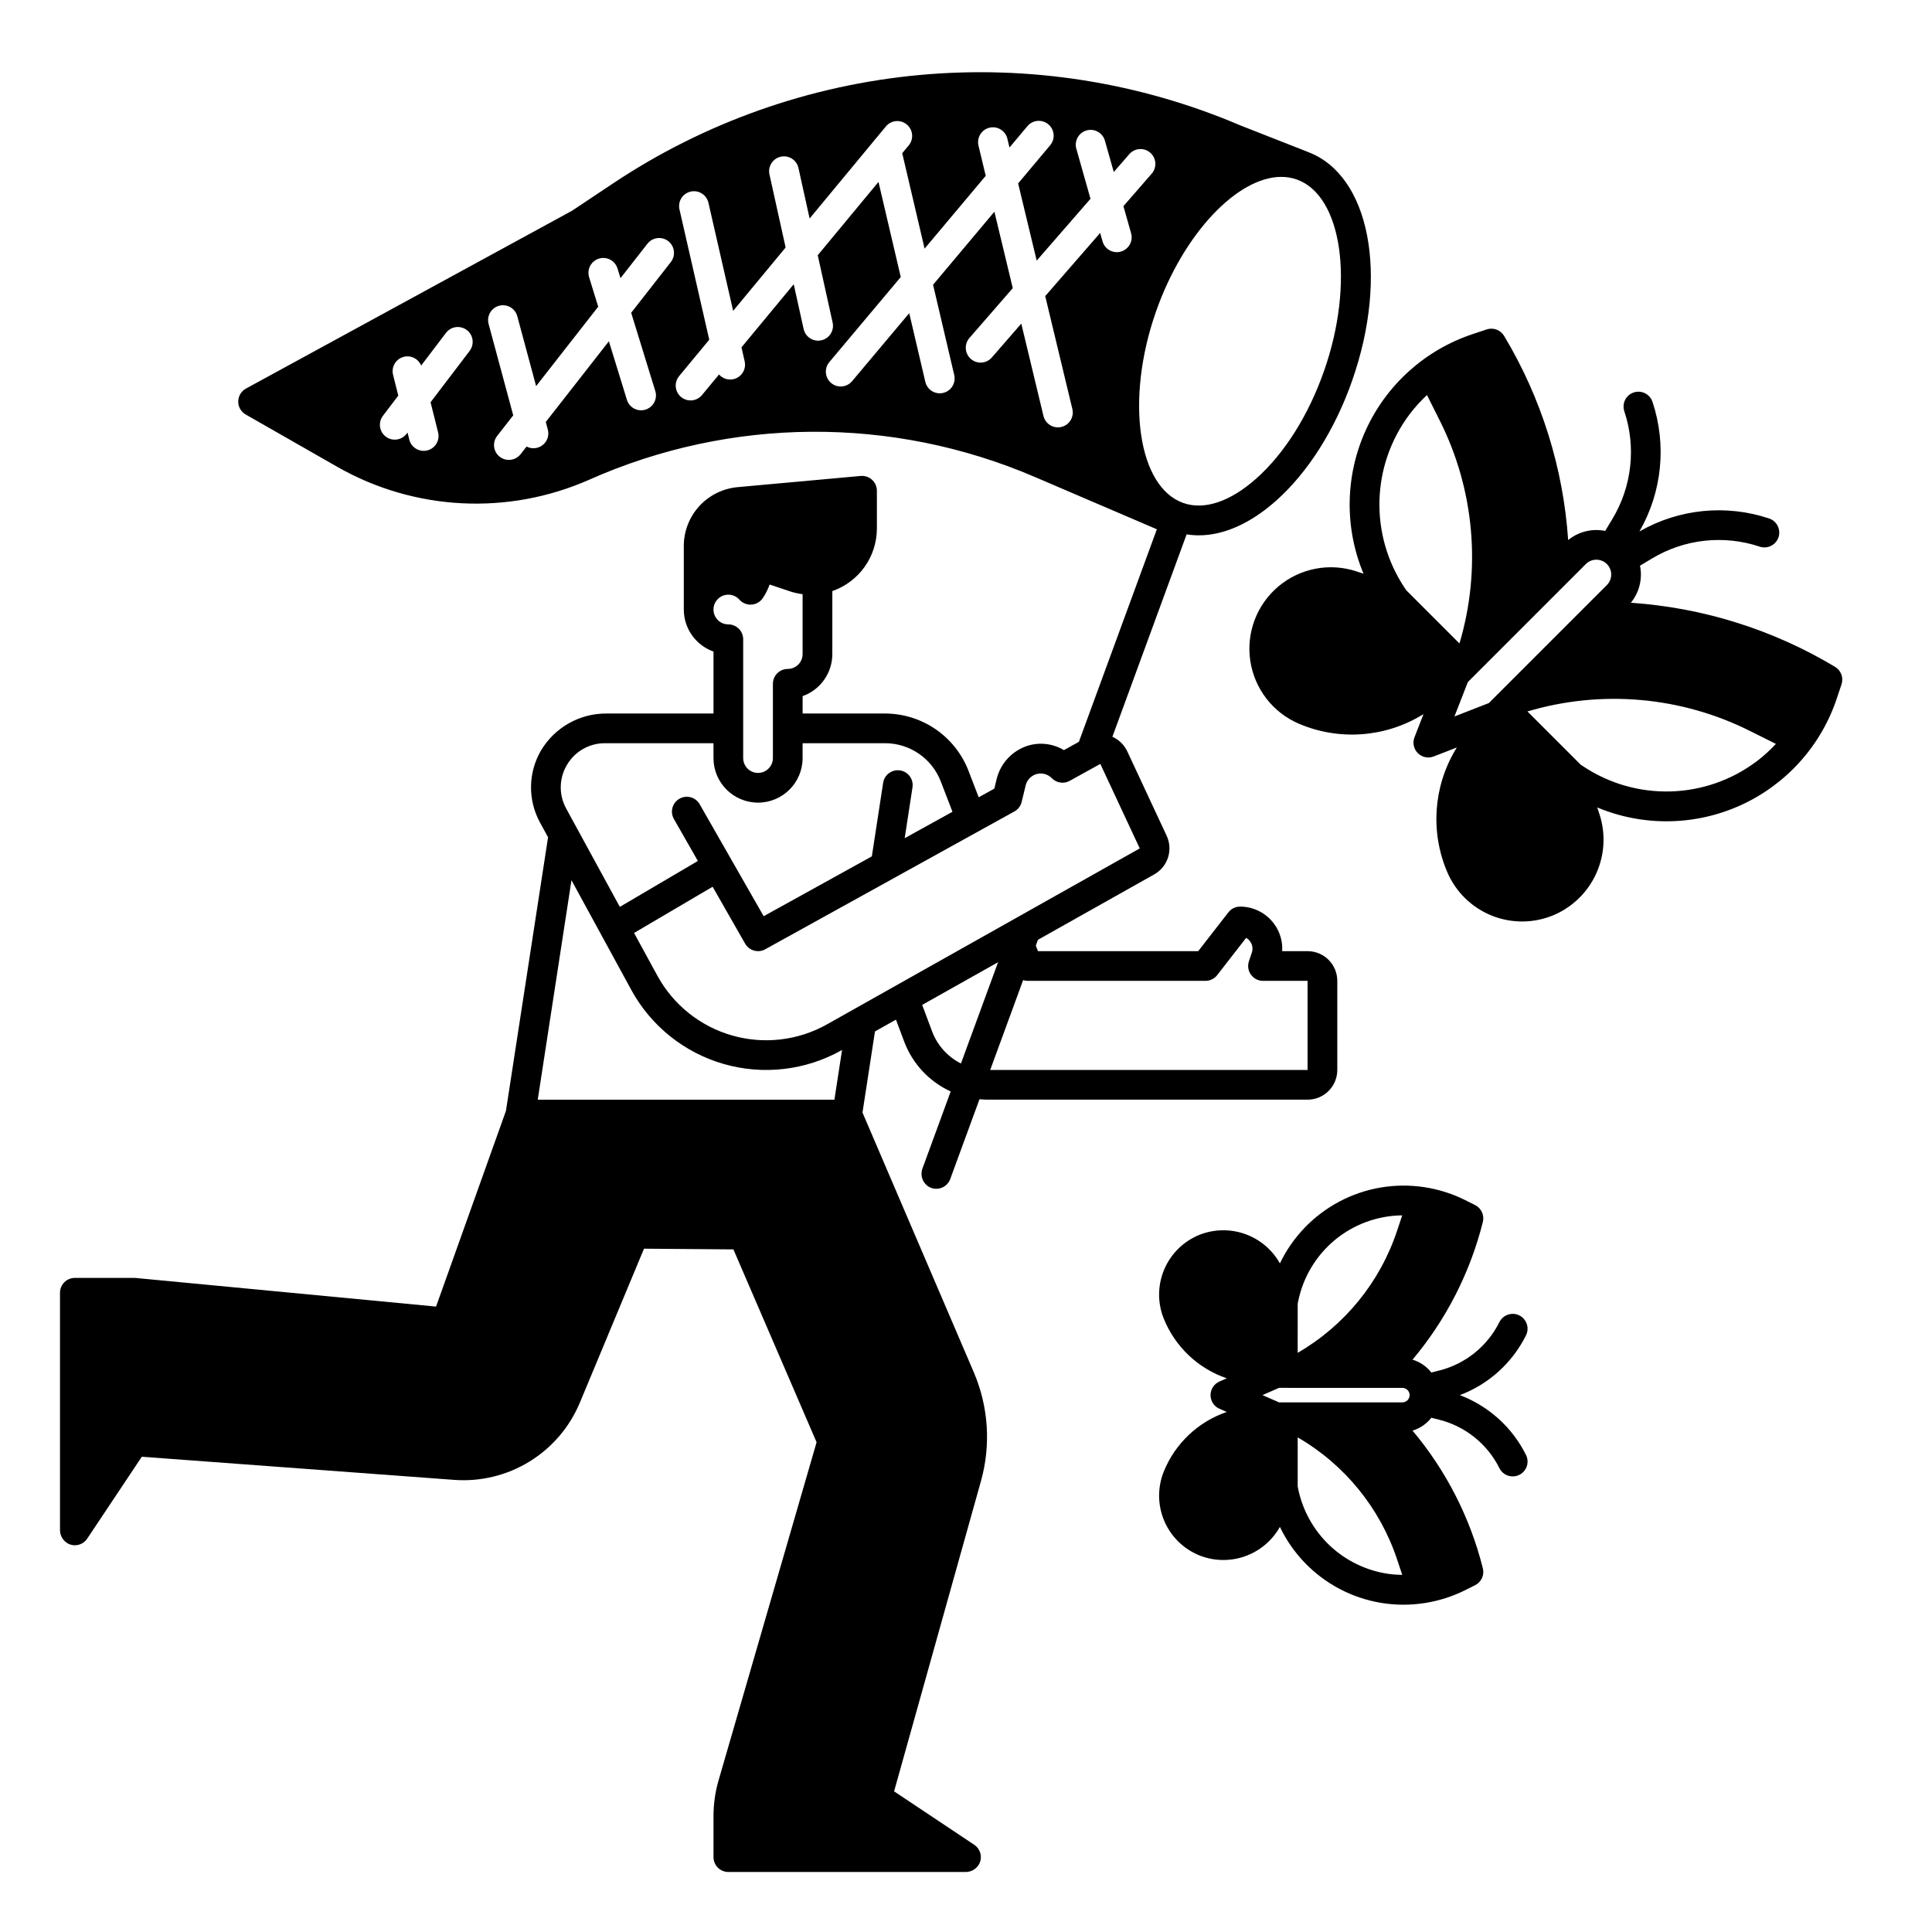
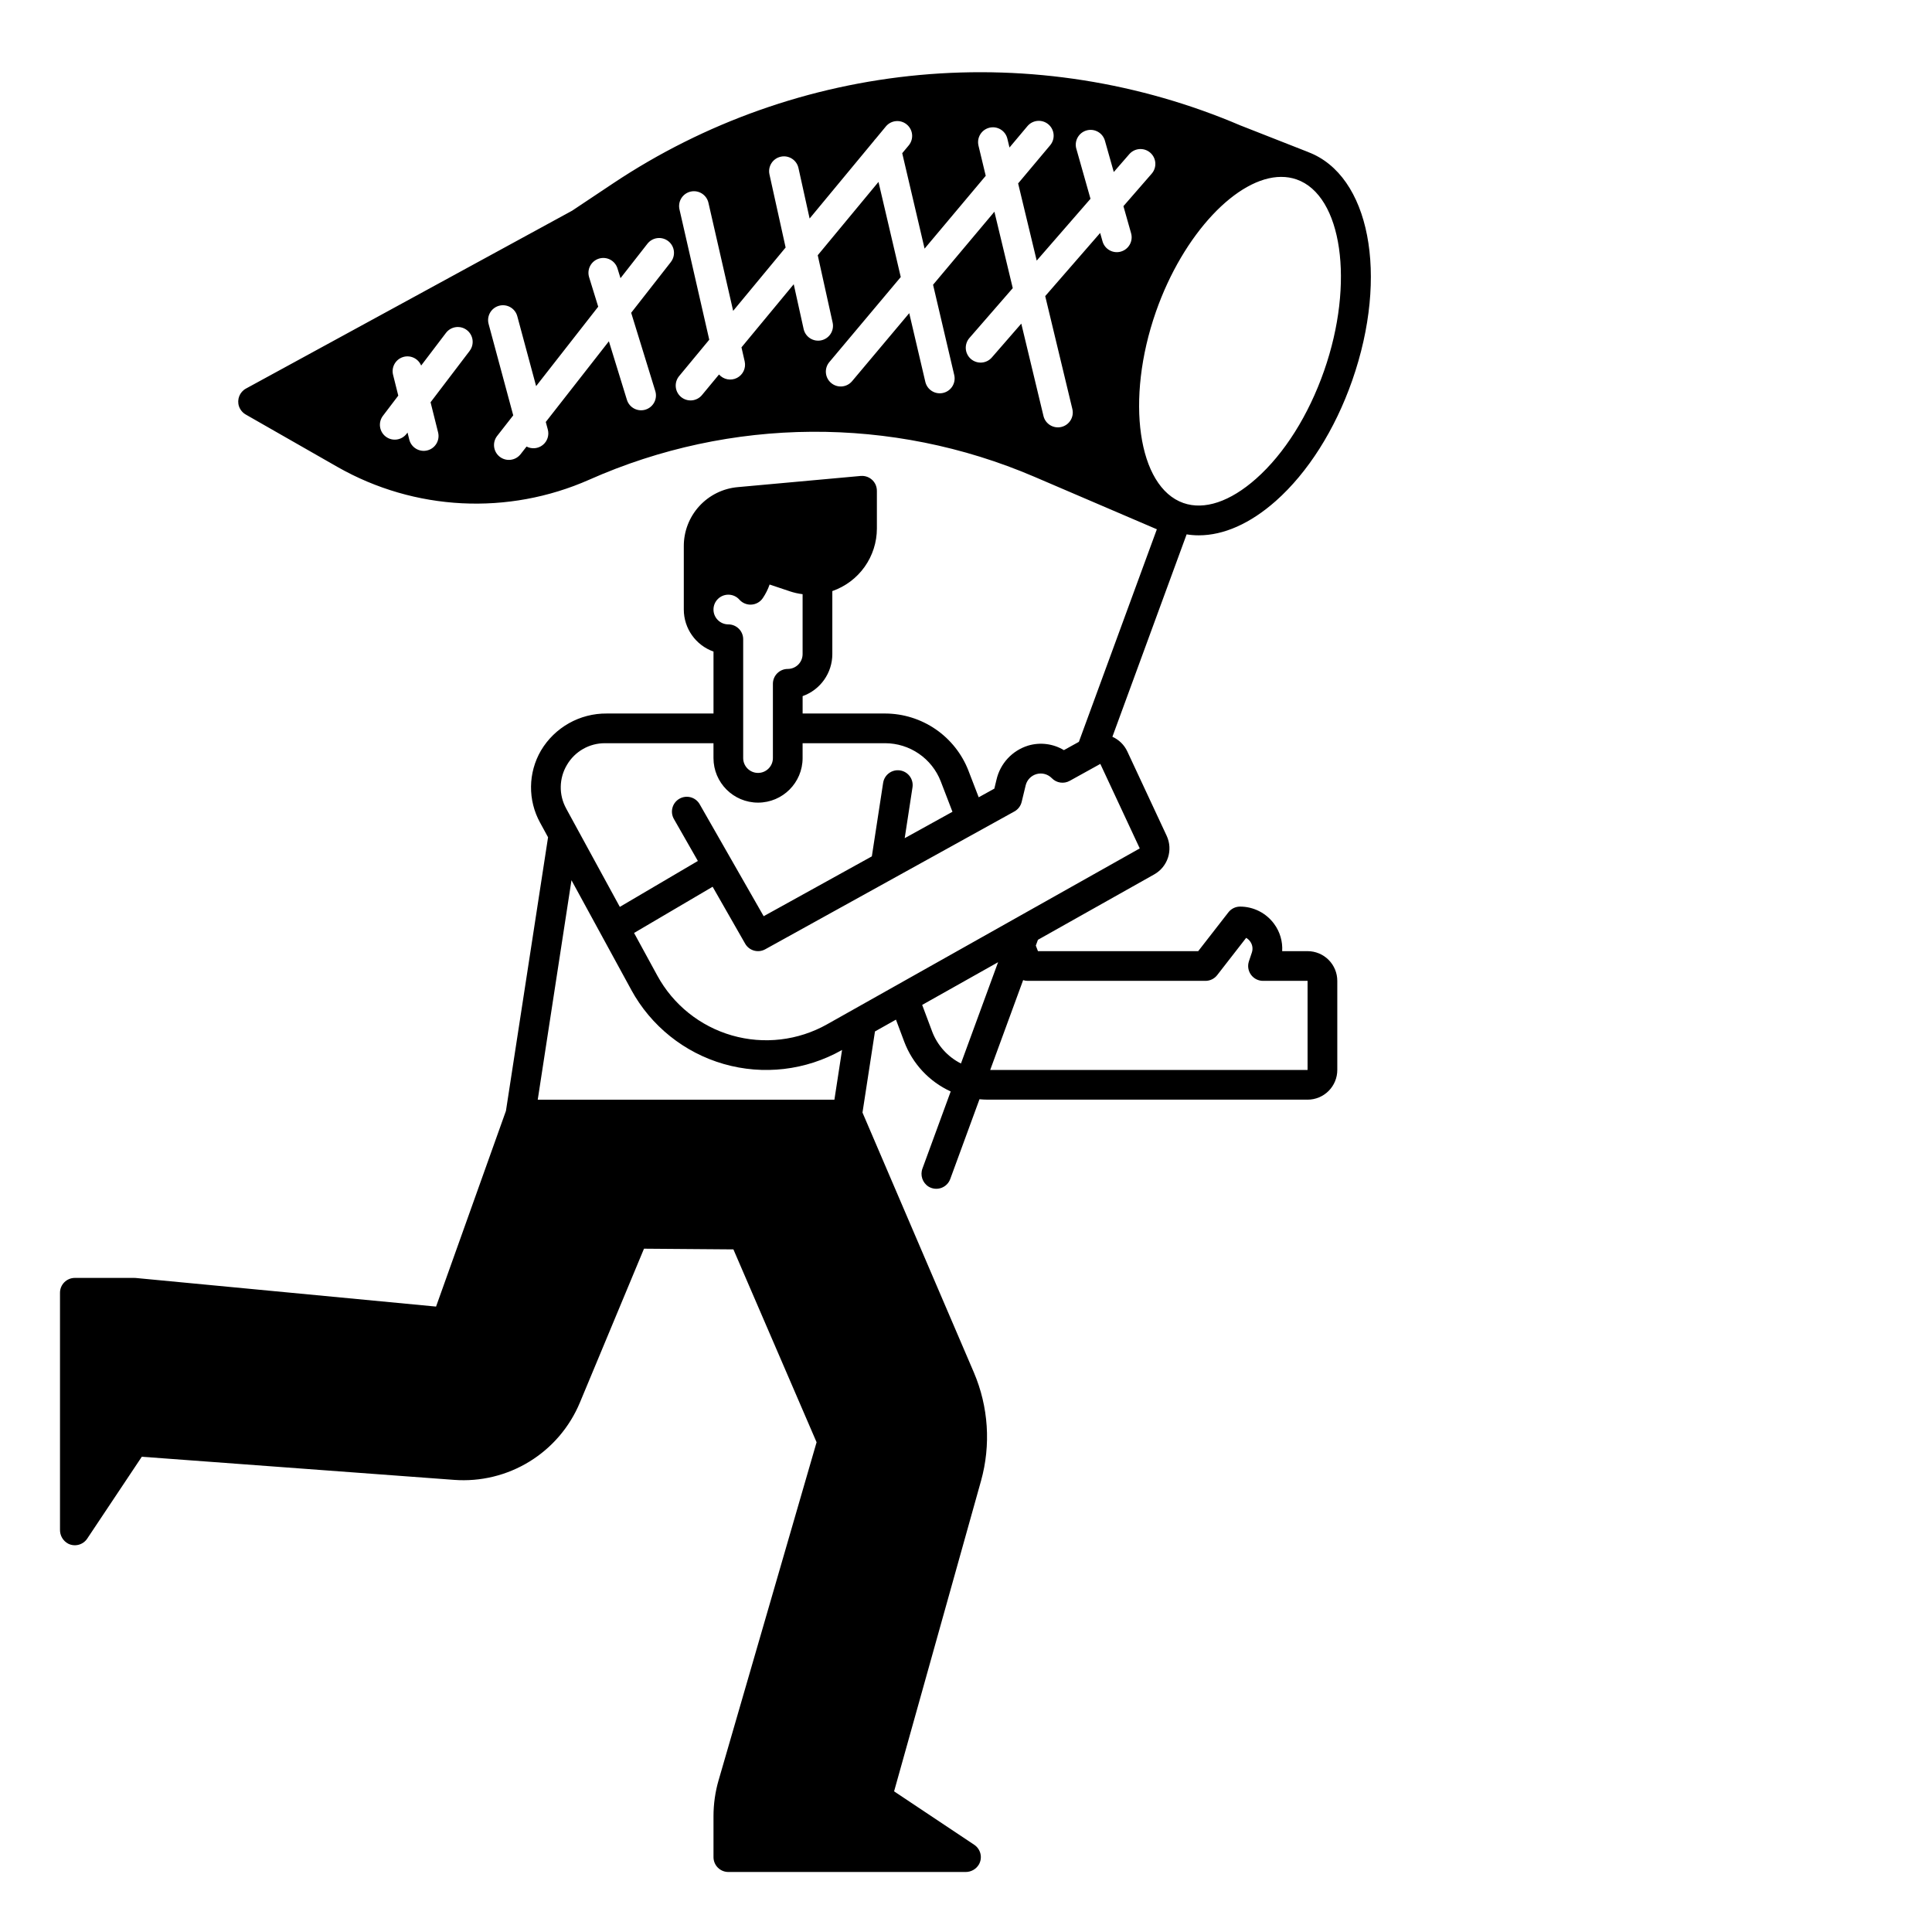
<svg xmlns="http://www.w3.org/2000/svg" fill="#000000" width="800px" height="800px" version="1.1" viewBox="144 144 512 512">
  <g>
    <path d="m179.58 482.66h-15.746c-2.172 0-3.934 1.762-3.934 3.934v62.797c-0.031 1.539 0.801 2.965 2.156 3.691 1.777 0.902 3.949 0.332 5.055-1.328l14.469-21.703 82.742 6.129c7.012 0.527 14.008-1.172 19.996-4.852 5.988-3.68 10.664-9.156 13.363-15.645l16.984-40.766 23.695 0.184 22.043 51.113-25.957 89.535h-0.004c-0.898 3.098-1.355 6.305-1.359 9.531v10.883c0 1.043 0.414 2.043 1.152 2.781 0.738 0.738 1.738 1.152 2.785 1.152h62.824c1.469 0.027 2.84-0.738 3.582-2.004 1.012-1.793 0.465-4.062-1.246-5.207l-21.238-14.16 23.039-82.285c2.652-9.512 1.98-19.648-1.898-28.73l-29.516-68.867 3.309-21.5 5.562-3.129 2.207 5.883c2.211 5.832 6.629 10.555 12.301 13.148l-7.473 20.387c-0.684 1.789-0.016 3.809 1.602 4.832 1.008 0.613 2.234 0.746 3.348 0.355 1.113-0.387 1.992-1.254 2.398-2.363l7.754-21.148c0.723 0.066 1.453 0.113 2.188 0.113h84.762c2.086 0 4.09-0.828 5.566-2.305 1.477-1.477 2.305-3.477 2.305-5.566v-23.613c0-2.086-0.828-4.09-2.305-5.566-1.477-1.477-3.481-2.305-5.566-2.305h-6.734c0.156-2.562-0.582-5.102-2.098-7.176-2.106-2.914-5.488-4.641-9.086-4.633-1.203 0.008-2.332 0.57-3.07 1.52l-8 10.289h-42.465l-0.57-1.477 0.562-1.531 30.848-17.352v-0.004c3.574-2.027 5-6.457 3.277-10.188l-10.449-22.395c-0.809-1.723-2.211-3.094-3.945-3.867l19.672-53.641h-0.004c1.066 0.172 2.141 0.258 3.219 0.258 6.602 0 13.652-3.109 20.422-9.109 8.484-7.519 15.676-18.863 20.246-31.93 9.777-27.965 4.625-54.395-11.695-60.535v-0.012l-17.789-6.988-0.008 0.004c-26.82-11.484-56.082-16.098-85.137-13.426-29.051 2.672-56.98 12.547-81.258 28.73l-10.844 7.231-86.438 47.141c-1.672 0.914-2.449 2.894-1.852 4.703 0.332 0.953 1.004 1.75 1.895 2.234l24.23 13.844c20.441 11.633 45.188 12.883 66.695 3.371 37.488-16.664 80.227-16.949 117.94-0.789l32.488 13.926-20.664 56.332-3.969 2.195c-2.852-1.715-6.293-2.148-9.48-1.199-4.215 1.301-7.414 4.75-8.391 9.055l-0.566 2.348-4.144 2.293-2.719-7.055 0.004-0.004c-1.73-4.441-4.754-8.262-8.684-10.965-3.93-2.699-8.582-4.156-13.348-4.176h-21.914v-4.609c4.715-1.676 7.867-6.133 7.871-11.133v-16.707c3.445-1.199 6.434-3.438 8.551-6.41 2.113-2.969 3.254-6.527 3.258-10.172v-9.91c0.012-0.656-0.137-1.305-0.43-1.895-0.734-1.426-2.266-2.266-3.863-2.121l-32.559 2.961c-3.918 0.34-7.566 2.141-10.219 5.043-2.652 2.906-4.117 6.699-4.098 10.633v16.77c0.004 5 3.156 9.461 7.871 11.133v16.418h-28.262c-7.148-0.074-13.797 3.66-17.457 9.805-3.438 5.898-3.523 13.168-0.223 19.148l2.098 3.844-11.16 72.508-18.52 51.863-79.605-7.582zm88.883-245.67-10.359 13.617 1.996 7.981v0.004c0.527 2.109-0.754 4.246-2.863 4.773-2.106 0.527-4.246-0.754-4.773-2.863l-0.465-1.871-0.246 0.328h-0.004c-1.312 1.73-3.785 2.066-5.516 0.75-1.73-1.316-2.066-3.785-0.75-5.516l4.066-5.348-1.379-5.512v0.004c-0.504-2 0.621-4.047 2.574-4.695 1.957-0.645 4.082 0.328 4.867 2.234l6.582-8.66c1.316-1.73 3.785-2.066 5.516-0.75 1.73 1.316 2.066 3.785 0.754 5.516zm53.277-23.492-10.473 13.391 6.394 20.746c0.641 2.078-0.523 4.281-2.602 4.922-2.078 0.641-4.281-0.523-4.922-2.602l-4.777-15.512-16.723 21.383 0.539 2.008c0.406 1.512-0.121 3.121-1.344 4.098-1.219 0.977-2.906 1.137-4.289 0.41l-1.641 2.102-0.004-0.004c-1.355 1.652-3.781 1.922-5.469 0.605-1.684-1.316-2.008-3.738-0.73-5.453l4.312-5.516-6.527-24.223c-0.27-1.008-0.129-2.082 0.391-2.988 0.52-0.906 1.379-1.566 2.387-1.836 2.102-0.566 4.262 0.676 4.824 2.777l4.988 18.52 16.457-21.047-2.414-7.82c-0.305-1-0.203-2.078 0.285-3s1.32-1.613 2.32-1.922c2.078-0.641 4.281 0.527 4.918 2.606l0.797 2.578 7.094-9.074c0.637-0.844 1.582-1.398 2.633-1.539 1.047-0.137 2.106 0.152 2.941 0.805 0.832 0.648 1.367 1.609 1.484 2.66 0.117 1.051-0.191 2.106-0.859 2.926zm119.3-2.82c-1.008 0.285-2.082 0.16-2.992-0.352-0.914-0.508-1.586-1.359-1.867-2.363l-0.629-2.227-14.559 16.734 7.195 29.93c0.508 2.113-0.797 4.238-2.91 4.746-2.113 0.508-4.238-0.793-4.746-2.906l-5.879-24.477-7.789 8.953c-0.68 0.797-1.652 1.289-2.699 1.367-1.047 0.074-2.082-0.27-2.875-0.957-0.789-0.688-1.273-1.664-1.344-2.711-0.066-1.047 0.285-2.078 0.98-2.867l11.469-13.188-4.867-20.254-16.254 19.355 5.609 23.922c0.242 1.02 0.066 2.09-0.48 2.981-0.551 0.891-1.434 1.523-2.453 1.762-1.02 0.242-2.09 0.062-2.977-0.488-0.891-0.555-1.52-1.438-1.754-2.457l-4.262-18.188-15.145 18.027c-1.398 1.664-3.879 1.879-5.543 0.48-1.668-1.395-1.883-3.879-0.484-5.543l18.926-22.539-5.902-25.207-16.098 19.434 3.949 17.852c0.469 2.121-0.871 4.223-2.996 4.691-2.121 0.469-4.223-0.871-4.691-2.992l-2.625-11.867-13.848 16.727 0.852 3.723v0.004c0.395 1.754-0.449 3.555-2.055 4.375-1.605 0.816-3.559 0.438-4.746-0.914l-4.469 5.394c-0.656 0.824-1.621 1.352-2.672 1.461-1.051 0.105-2.098-0.211-2.914-0.883-0.812-0.676-1.32-1.645-1.41-2.699-0.09-1.051 0.246-2.094 0.934-2.898l7.941-9.59-7.894-34.539c-0.23-1.016-0.051-2.086 0.504-2.969 0.555-0.887 1.441-1.512 2.457-1.746 2.121-0.484 4.231 0.844 4.715 2.961l6.551 28.648 13.906-16.793-4.281-19.363v-0.004c-0.473-2.125 0.867-4.227 2.992-4.695 2.121-0.469 4.223 0.871 4.691 2.996l2.957 13.383 17.023-20.555 0.004-0.004c0.137-0.203 0.293-0.391 0.469-0.562l2.754-3.328c1.398-1.629 3.844-1.84 5.496-0.469 1.656 1.367 1.906 3.809 0.566 5.488l-1.77 2.125 5.926 25.289 16.203-19.301-1.922-7.996h0.004c-0.508-2.117 0.793-4.242 2.906-4.75 2.113-0.508 4.238 0.797 4.746 2.91l0.562 2.34 4.75-5.66 0.004-0.004c1.395-1.664 3.879-1.879 5.543-0.484 1.664 1.398 1.883 3.883 0.484 5.547l-8.492 10.117 4.922 20.457 14.254-16.387-3.75-13.254-0.004 0.004c-0.59-2.094 0.625-4.269 2.719-4.863 2.09-0.59 4.266 0.625 4.859 2.719l2.348 8.301 4.133-4.758c1.434-1.617 3.902-1.781 5.531-0.363 1.633 1.422 1.812 3.887 0.41 5.531l-7.516 8.641 2.031 7.184c0.59 2.09-0.625 4.266-2.715 4.856zm9.285 15.961c7.254-20.738 21.625-35.762 33.223-35.762l-0.004 0.004c1.387-0.008 2.762 0.219 4.07 0.672 12.082 4.227 15.426 27.434 7.297 50.676-4.133 11.824-10.539 21.996-18.035 28.633-6.875 6.094-13.711 8.383-19.254 6.445-12.082-4.215-15.426-27.422-7.297-50.668zm13.133 177.3c1.219 0 2.363-0.559 3.109-1.52l7.676-9.875c0.418 0.238 0.781 0.562 1.059 0.953 0.621 0.848 0.789 1.941 0.453 2.934l-0.777 2.32v0.004c-0.402 1.199-0.203 2.519 0.539 3.547 0.738 1.031 1.93 1.637 3.195 1.637h11.809v23.617h-84.109l8.73-23.812c0.395 0.129 0.809 0.195 1.223 0.195zm-126.44-102.34c1.121-0.004 2.191 0.477 2.934 1.32 0.809 0.906 1.992 1.391 3.203 1.309 1.215-0.082 2.324-0.719 3-1.727 0.754-1.117 1.355-2.324 1.801-3.594l5.289 1.77-0.004 0.004c1.125 0.379 2.281 0.641 3.457 0.785v15.879c0 1.043-0.414 2.043-1.152 2.781s-1.742 1.152-2.785 1.152c-2.172 0-3.934 1.762-3.934 3.938v19.68c0 2.172-1.766 3.938-3.938 3.938-2.176 0-3.938-1.766-3.938-3.938v-31.488c0-1.043-0.414-2.047-1.152-2.781-0.738-0.738-1.738-1.156-2.781-1.156-2.176 0-3.938-1.762-3.938-3.934 0-2.176 1.762-3.938 3.938-3.938zm-42.758 45.09c2.094-3.566 5.926-5.75 10.062-5.731h28.758v3.938c0 6.519 5.285 11.809 11.809 11.809 6.519 0 11.809-5.289 11.809-11.809v-3.938h21.914c3.18 0.016 6.281 0.984 8.898 2.785 2.621 1.797 4.641 4.348 5.793 7.309l3.109 8.078-12.656 6.996 2.066-13.473v0.004c0.332-2.148-1.145-4.16-3.293-4.488-2.148-0.332-4.156 1.145-4.488 3.293l-2.992 19.484-28.668 15.859-16.953-29.664v-0.004c-1.078-1.887-3.481-2.543-5.371-1.465-1.887 1.078-2.543 3.484-1.465 5.371l6.352 11.121-20.684 12.168-14.215-26.059 0.004-0.004c-2-3.621-1.918-8.035 0.211-11.582zm1.188 30.582 15.844 29.047-0.004 0.004c5.219 9.566 14.051 16.645 24.527 19.652 10.473 3.004 21.715 1.688 31.215-3.652l0.125-0.07-2.027 13.172h-78.621zm67.723 38.188c-7.664 4.312-16.734 5.371-25.184 2.945-8.449-2.426-15.578-8.133-19.785-15.852l-6.168-11.309 20.82-12.246 8.617 15.082c1.066 1.871 3.438 2.535 5.324 1.492l66.039-36.531c0.965-0.535 1.66-1.449 1.918-2.523l1.059-4.383c0.352-1.457 1.465-2.606 2.91-3 1.441-0.395 2.988 0.027 4.031 1.102 1.234 1.273 3.172 1.559 4.727 0.699l8.117-4.492 10.449 22.395zm27.848 1.875-2.633-7.023 20.117-11.316-9.84 26.844c-3.523-1.777-6.25-4.812-7.648-8.504z" />
-     <path d="m630.31 320.72c-16.441-9.863-34.988-15.684-54.113-16.984 2.238-2.746 3.129-6.352 2.422-9.824l3.199-1.918c8.594-5.16 19.016-6.301 28.523-3.125 2.062 0.688 4.293-0.43 4.981-2.492 0.684-2.062-0.43-4.289-2.492-4.977-11.422-3.812-23.93-2.555-34.367 3.449 6.008-10.434 7.269-22.941 3.461-34.367-0.691-2.051-2.918-3.16-4.973-2.473-2.055 0.684-3.172 2.902-2.496 4.961 3.176 9.508 2.031 19.93-3.133 28.52l-1.926 3.203v0.004c-3.469-0.703-7.074 0.188-9.816 2.426-1.297-19.129-7.117-37.672-16.98-54.113-0.949-1.582-2.871-2.289-4.621-1.707l-3.758 1.254c-12.555 4.184-22.797 13.402-28.277 25.445-5.477 12.047-5.695 25.828-0.598 38.039l-1.781-0.59-0.004-0.004c-7.121-2.383-14.969-0.898-20.727 3.922-5.762 4.824-8.598 12.293-7.5 19.723 1.102 7.43 5.981 13.754 12.891 16.703 10.543 4.5 22.609 3.684 32.449-2.203l0.57-0.34-2.387 6.125c-0.566 1.453-0.223 3.106 0.883 4.211 1.105 1.102 2.758 1.449 4.211 0.883l6.129-2.387-0.344 0.57c-5.887 9.84-6.703 21.902-2.203 32.449 2.25 5.269 6.504 9.43 11.828 11.559 5.32 2.129 11.27 2.051 16.535-0.215 4.957-2.156 8.938-6.09 11.152-11.023 2.215-4.934 2.512-10.516 0.828-15.66l-0.59-1.781c12.211 5.098 25.992 4.879 38.035-0.598 12.043-5.481 21.262-15.723 25.449-28.277l1.254-3.762v0.004c0.586-1.754-0.129-3.68-1.715-4.629zm-112.82-66.848c1.406-1.863 2.973-3.598 4.68-5.184l3.356 6.715v-0.004c9.219 18.32 11.094 39.469 5.246 59.125l-14.094-14.094-0.461-0.688c-4.551-6.84-6.871-14.926-6.644-23.137 0.23-8.215 2.996-16.156 7.918-22.734zm11.953 80 3.551-9.117 31.277-31.277c1.535-1.539 4.027-1.539 5.566 0 1.535 1.535 1.535 4.027 0 5.566l-5.566 5.562-24.488 24.492-1.219 1.219zm80 11.953c-6.578 4.922-14.52 7.688-22.734 7.914-8.215 0.227-16.297-2.094-23.137-6.644l-0.688-0.461-14.09-14.09h-0.004c19.656-5.848 40.805-3.973 59.125 5.242l6.715 3.356v0.004c-1.59 1.707-3.32 3.273-5.18 4.684z" />
-     <path d="m548.39 497.91c0.477-0.934 0.559-2.019 0.23-3.016-0.328-1-1.039-1.824-1.977-2.293s-2.027-0.543-3.019-0.207c-0.996 0.336-1.812 1.055-2.277 1.996-3.195 6.41-9.043 11.102-15.996 12.828l-2.035 0.512v0.004c-1.266-1.633-3.008-2.82-4.984-3.406 8.902-10.59 15.277-23.074 18.641-36.496 0.445-1.789-0.41-3.652-2.059-4.477l-2.637-1.32c-3.41-1.703-7.066-2.859-10.836-3.426l-0.059-0.008c-7.691-1.16-15.551 0.18-22.422 3.816-6.875 3.637-12.402 9.379-15.773 16.387-2.035-3.621-5.309-6.383-9.219-7.773-3.914-1.395-8.195-1.324-12.059 0.195-4.207 1.684-7.57 4.969-9.352 9.129-1.785 4.164-1.844 8.863-0.16 13.066 3 7.461 9.098 13.246 16.707 15.848l-1.941 0.848v0.004c-1.434 0.625-2.359 2.043-2.359 3.606s0.926 2.981 2.359 3.606l1.941 0.848c-7.609 2.602-13.707 8.387-16.707 15.844-1.68 4.203-1.625 8.906 0.16 13.066 1.781 4.164 5.148 7.445 9.352 9.129 3.863 1.52 8.148 1.594 12.059 0.199 3.91-1.395 7.188-4.156 9.219-7.777 3.371 7.035 8.914 12.797 15.812 16.43 6.898 3.637 14.785 4.957 22.492 3.758l0.125-0.02v0.004c3.707-0.578 7.305-1.727 10.66-3.402l2.637-1.32v0.004c1.652-0.828 2.508-2.688 2.059-4.477-3.363-13.426-9.734-25.906-18.641-36.5 1.98-0.582 3.723-1.773 4.984-3.402l2.039 0.508c6.949 1.738 12.793 6.426 15.996 12.832 0.461 0.941 1.281 1.66 2.277 1.996 0.992 0.332 2.078 0.258 3.019-0.211 0.938-0.473 1.648-1.297 1.977-2.293 0.328-0.996 0.242-2.082-0.234-3.016-3.644-7.285-9.898-12.93-17.516-15.812 7.621-2.875 13.875-8.52 17.516-15.809zm-60.488-8.395 0.098-0.508v0.004c1.262-6.414 4.695-12.195 9.723-16.375 5.031-4.176 11.344-6.488 17.879-6.555l-1.328 3.981c-4.519 13.684-13.906 25.23-26.375 32.453zm-4.953 26.125-4.387-1.922 4.387-1.918 32.633 0.004c0.52-0.02 1.023 0.176 1.398 0.539 0.375 0.359 0.586 0.859 0.586 1.379s-0.211 1.016-0.586 1.379c-0.375 0.359-0.879 0.555-1.398 0.539h-32.637zm29.008 45.449v0.004c-5.844-0.844-11.285-3.473-15.574-7.527-4.289-4.059-7.215-9.344-8.383-15.133l-0.098-0.508v-13c12.473 7.223 21.855 18.77 26.379 32.453l1.328 3.984c-1.223-0.012-2.445-0.102-3.656-0.273z" />
  </g>
</svg>